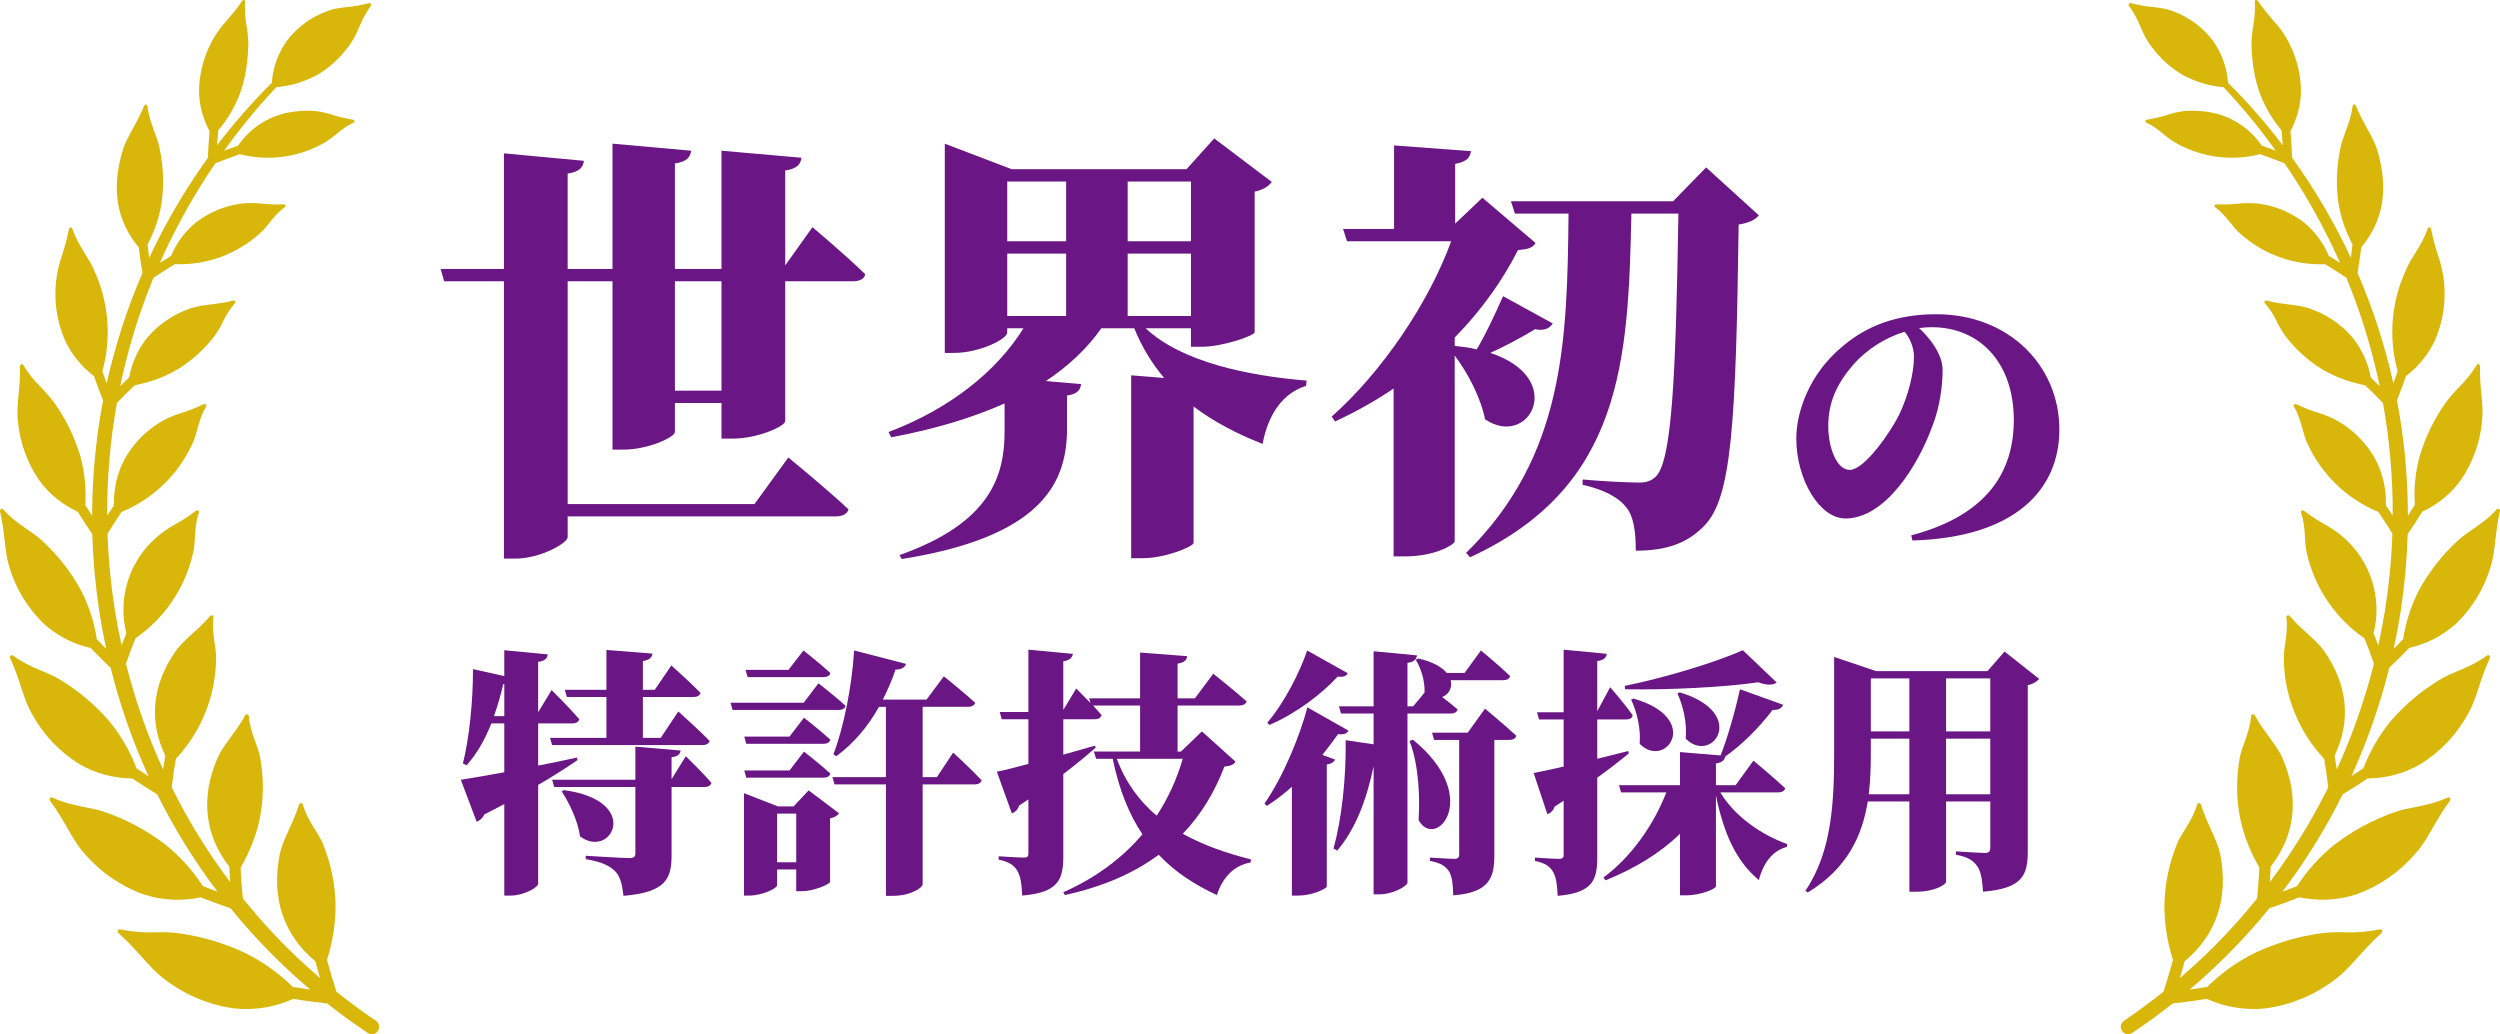
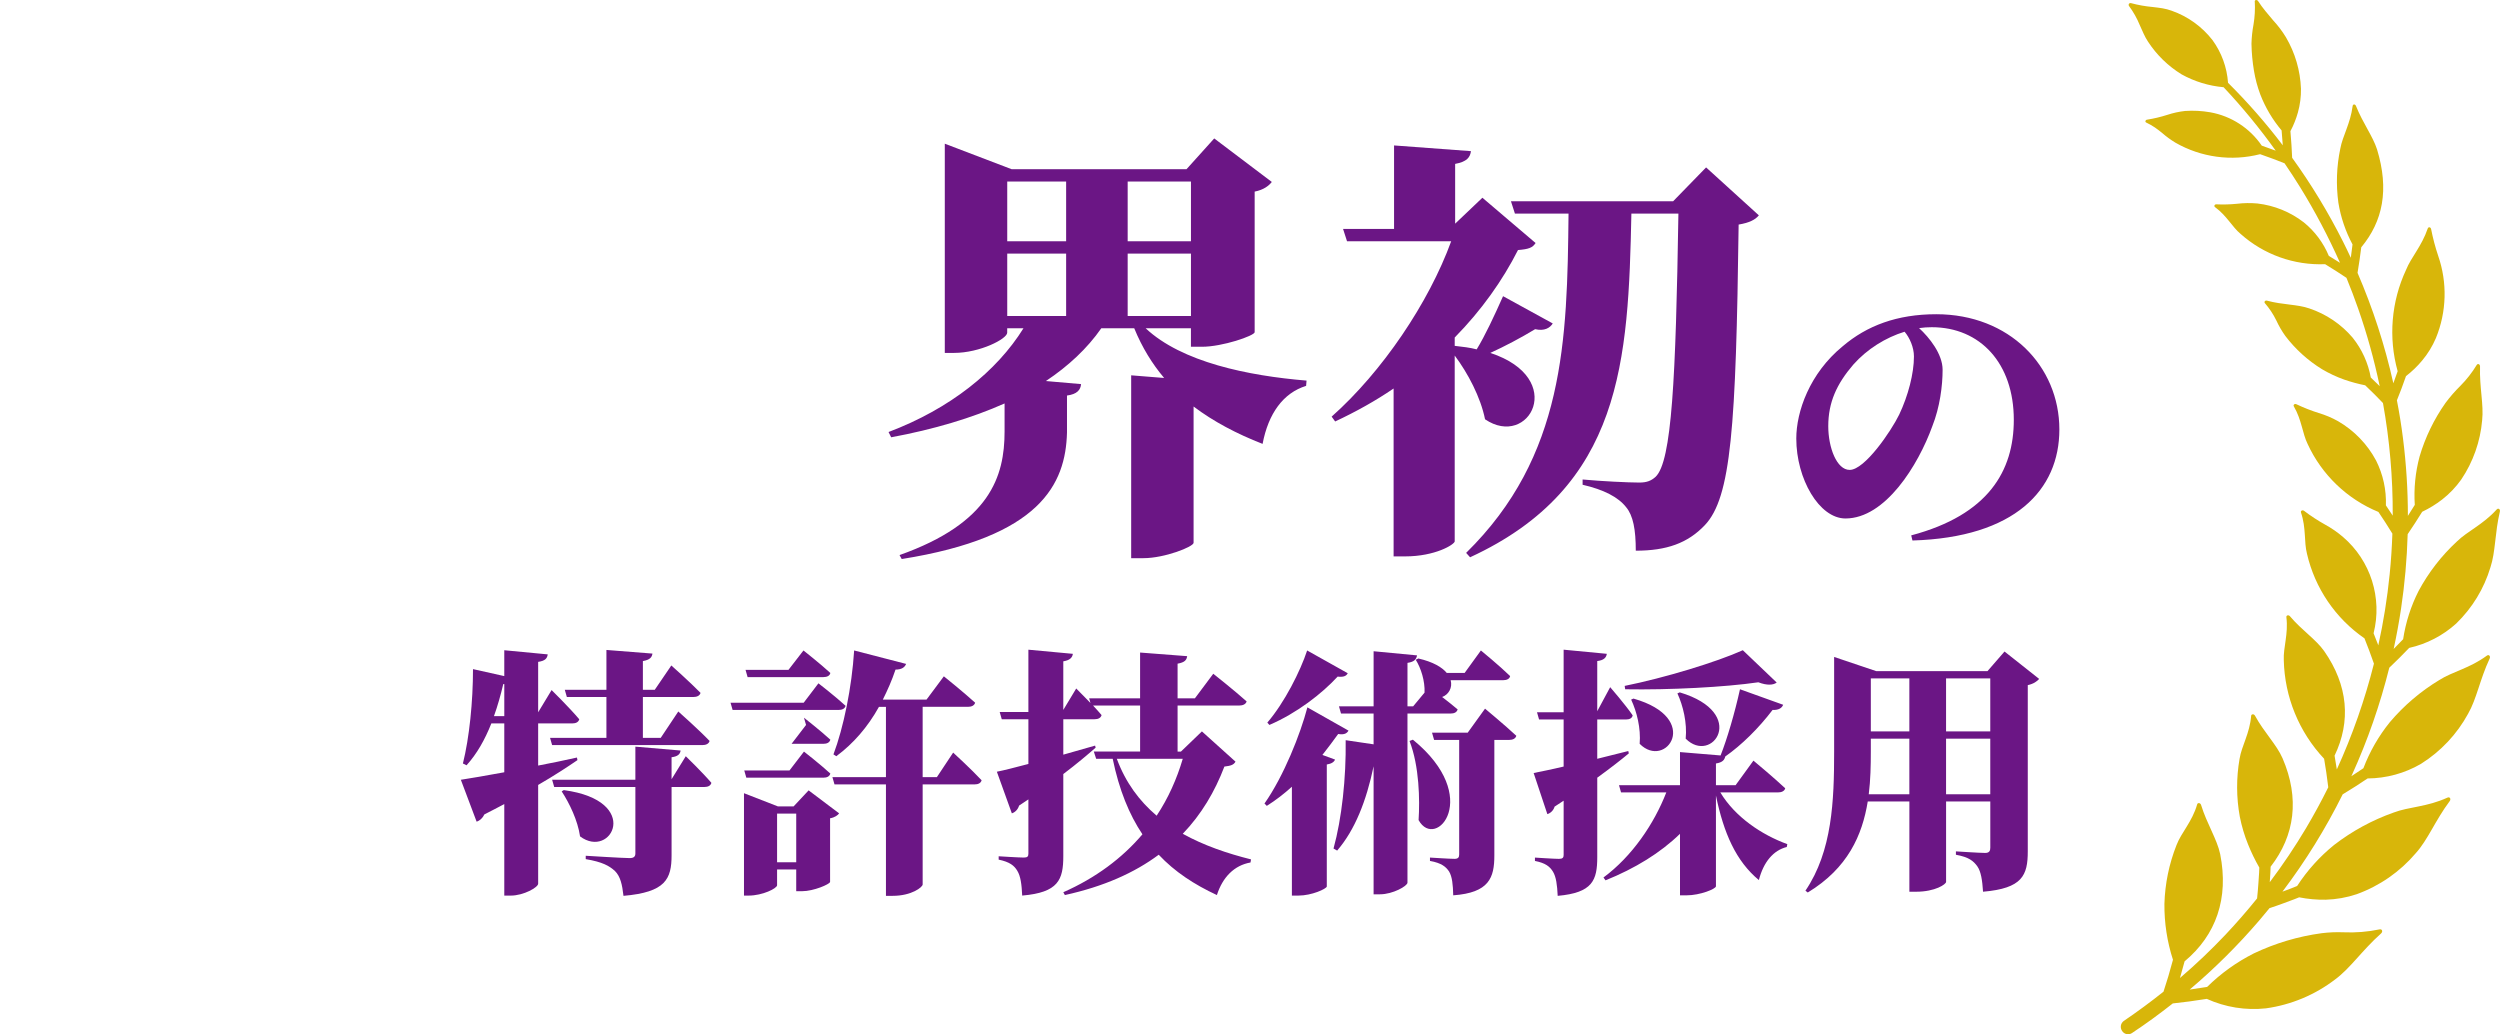
<svg xmlns="http://www.w3.org/2000/svg" id="_レイヤー_2" viewBox="0 0 290.058 120">
  <defs>
    <style>.cls-1{fill:#6b1685;}.cls-2{isolation:isolate;}.cls-3{clip-path:url(#clippath-1);}.cls-4{clip-path:url(#clippath);}.cls-5{fill:none;}.cls-6{fill:#d8b60a;}</style>
    <clipPath id="clippath">
      <path class="cls-5" d="m261.607.201c.049.881-0,1.765-.146,2.635-.14.74-.219,1.49-.238,2.243.018,1.049.115,2.096.289,3.131.154.935.399,1.853.73,2.741.587,1.522,1.425,2.935,2.477,4.181.055.616.1,1.188.136,1.727-1.944-2.564-4.067-4.988-6.352-7.254-.125-1.792-.752-3.512-1.811-4.963-1.22-1.564-2.865-2.745-4.738-3.4-.34-.122-.689-.214-1.045-.276-.37-.061-.755-.106-1.151-.153-.85-.077-1.692-.227-2.516-.449-.112-.034-.23.03-.264.142-.02.067-.006.139.038.194.504.679.92,1.418,1.24,2.201.158.357.305.7.461,1.022.142.315.309.619.5.907,1.002,1.54,2.334,2.838,3.9,3.8,1.501.832,3.161,1.34,4.871,1.49,2.177,2.317,4.197,4.776,6.047,7.361-.5-.188-1.039-.379-1.617-.58-1.392-2.042-3.548-3.438-5.981-3.872-.963-.169-1.943-.22-2.918-.153-.701.078-1.392.23-2.061.451-.77.247-1.557.434-2.356.56-.195.027-.255.255-.089.333.347.164.681.354,1,.567.3.2.576.427.842.638.48.42.996.797,1.542,1.127,2.978,1.709,6.504,2.188,9.83,1.337,1.069.373,1.983.715,2.835,1.058.623.916,1.231,1.843,1.814,2.786,1.735,2.813,3.279,5.74,4.62,8.761-.443-.282-.875-.549-1.3-.807-.629-1.516-1.625-2.852-2.9-3.886-1.56-1.206-3.419-1.963-5.378-2.191-.791-.072-1.588-.061-2.377.034-.793.079-1.59.1-2.386.064-.206-.013-.318.208-.163.322,1.372,1,1.987,2.3,2.975,3.114,2.688,2.397,6.202,3.655,9.8,3.508.8.483,1.615,1.006,2.477,1.582.484,1.177.936,2.366,1.356,3.568,1.03,2.942,1.865,5.948,2.5,9-.338-.332-.684-.668-1.033-1-.307-1.69-1.028-3.277-2.1-4.619-1.338-1.572-3.081-2.748-5.039-3.4-1.385-.484-3.071-.4-4.908-.9-.209-.057-.37.146-.236.295.525.607.969,1.279,1.322,2,.291.631.641,1.234,1.044,1.8,1.172,1.54,2.618,2.85,4.266,3.864.818.484,1.682.888,2.578,1.205.792.274,1.601.494,2.423.657.325.311.649.626.985.956l.116.113c.324.324.641.652.963.989.775,4.311,1.154,8.684,1.131,13.064-.263-.405-.527-.802-.792-1.191.063-1.798-.327-3.582-1.133-5.19-1.017-1.909-2.548-3.495-4.42-4.578-.709-.398-1.46-.715-2.239-.945-.885-.28-1.749-.62-2.587-1.018-.2-.1-.411.07-.3.249.921,1.581.989,3.13,1.6,4.363,1.644,3.57,4.577,6.387,8.212,7.883.544.8,1.08,1.633,1.62,2.515-.054,1.575-.155,3.149-.315,4.717-.277,2.772-.717,5.524-1.318,8.244-.181-.477-.363-.944-.548-1.4,1.034-4.093-.338-8.419-3.542-11.168-.643-.553-1.344-1.037-2.089-1.443-.846-.471-1.657-1.002-2.427-1.588-.184-.146-.434-.017-.366.188.614,1.8.337,3.391.694,4.775.92,3.993,3.3,7.497,6.672,9.824.374.925.738,1.9,1.1,2.939-1.062,4.212-2.504,8.32-4.307,12.272-.082-.552-.169-1.084-.261-1.6,1.912-3.979,1.574-8.15-1.209-12.136-.952-1.356-2.587-2.4-3.971-4.042-.16-.188-.441-.109-.411.114.244,1.957-.373,3.508-.3,4.989.096,4.259,1.762,8.332,4.679,11.436.18,1.031.339,2.125.481,3.308-.8,1.612-1.659,3.192-2.576,4.739-1.29,2.166-2.696,4.26-4.212,6.274l.067-1.01.031-.785c2.815-3.621,3.39-7.936,1.387-12.583-.685-1.581-2.132-2.987-3.2-4.944-.121-.223-.426-.2-.444.026-.16,2.029-1.1,3.469-1.343,4.978-.388,2.224-.379,4.5.028,6.721.218,1.103.54,2.184.963,3.226.371.921.805,1.815,1.3,2.675l-.025.615-.081,1.209c-.036.584-.094,1.172-.153,1.756-1.174,1.457-2.402,2.866-3.685,4.227-1.666,1.759-3.423,3.43-5.263,5.006.181-.618.36-1.261.538-1.933,3.654-3.043,5.151-7.311,4.129-12.445-.371-1.752-1.535-3.488-2.216-5.7-.079-.253-.391-.3-.454-.068-.578,2.017-1.839,3.26-2.4,4.732-.859,2.172-1.333,4.477-1.4,6.811-.02,2.202.316,4.393.993,6.489-.358,1.342-.72,2.563-1.1,3.7-1.495,1.193-3.033,2.327-4.616,3.4-.364.27-.448.781-.188,1.153.236.382.737.501,1.119.265.004-.002.008-.005.011-.007,1.625-1.073,3.208-2.231,4.754-3.45,1.222-.125,2.522-.3,3.944-.528,2.147.973,4.515,1.353,6.858,1.1,2.926-.405,5.697-1.563,8.041-3.361,1.758-1.294,3.127-3.377,5.315-5.321.25-.225.132-.553-.171-.48-1.373.287-2.777.401-4.179.337-.848-.033-1.698.002-2.541.107-2.727.37-5.38,1.16-7.865,2.342-1.998,1.008-3.826,2.321-5.42,3.891-.703.115-1.376.217-2.021.306,2.887-2.445,5.576-5.115,8.041-7.985.412-.48.817-.967,1.216-1.46.571-.19,1.146-.386,1.715-.6l1.19-.444.537-.215c1.013.204,2.045.297,3.078.278,1.225-.034,2.438-.249,3.6-.639,2.663-.963,5.028-2.606,6.86-4.766,1.4-1.553,2.251-3.783,3.924-6.026.193-.258.019-.542-.253-.415-2.375,1.093-4.462,1.055-6.232,1.728-2.491.88-4.827,2.151-6.919,3.764-1.671,1.352-3.119,2.959-4.291,4.762l-.77.309-.935.349c2.676-3.538,5.016-7.318,6.99-11.291,1.036-.626,1.991-1.236,2.89-1.844,2.175-.013,4.309-.596,6.188-1.691,2.294-1.437,4.179-3.441,5.473-5.819.995-1.727,1.364-3.975,2.5-6.4.128-.279-.092-.511-.322-.34-2.016,1.481-3.984,1.853-5.516,2.829-2.17,1.31-4.112,2.965-5.749,4.9-1.295,1.605-2.328,3.406-3.061,5.334-.452.309-.918.619-1.4.93.027-.059.055-.117.082-.176,1.814-3.999,3.26-8.154,4.321-12.415.823-.781,1.587-1.54,2.31-2.3,2.033-.454,3.914-1.429,5.457-2.828,1.857-1.799,3.223-4.043,3.969-6.519.6-1.807.505-3.979,1.093-6.46.07-.286-.18-.459-.365-.255-1.608,1.776-3.387,2.508-4.625,3.722-1.783,1.65-3.28,3.583-4.432,5.722-.897,1.762-1.505,3.657-1.8,5.612-.357.376-.723.753-1.1,1.132.338-1.557.625-3.12.86-4.691.427-2.858.683-5.739.766-8.628.595-.876,1.158-1.746,1.685-2.6.821-.389,1.598-.865,2.316-1.422.849-.661,1.596-1.444,2.217-2.322,1.378-2.048,2.212-4.413,2.423-6.872.2-1.8-.322-3.806-.245-6.237.007-.279-.263-.392-.395-.166-.531.877-1.166,1.688-1.89,2.414-.622.612-1.195,1.27-1.716,1.97-1.34,1.897-2.358,4.001-3.014,6.228-.489,1.827-.677,3.722-.556,5.61-.257.421-.523.845-.8,1.273 0-3.009-.19-6.015-.569-9-.185-1.467-.42-2.937-.705-4.41.177-.442.356-.89.527-1.345l.068-.188c.153-.417.308-.844.46-1.274.688-.53,1.315-1.133,1.871-1.8.659-.787,1.198-1.668,1.6-2.612,1.248-3.044,1.341-6.438.262-9.546-.339-1.008-.611-2.037-.815-3.08-.046-.262-.319-.313-.4-.077-.7,2.059-1.926,3.328-2.512,4.792-1.716,3.678-2.062,7.849-.974,11.759-.164.47-.334.938-.5,1.4-.979-4.393-2.37-8.683-4.154-12.815.172-1.032.315-2.012.432-2.965,2.505-3.013,3.26-6.682,1.83-11.361-.5-1.548-1.632-3.014-2.444-5.038-.092-.234-.356-.228-.386.007-.263,2.048-1.162,3.464-1.432,4.944-.433,2.062-.508,4.184-.224,6.272.277,1.695.832,3.332,1.643,4.845-.061.508-.127,1.021-.2,1.548-.291-.626-.589-1.251-.9-1.868-1.708-3.396-3.682-6.65-5.906-9.733-.038-.936-.1-1.932-.2-3.088.368-.692.66-1.423.87-2.178.249-.893.368-1.816.353-2.743-.078-2.108-.678-4.163-1.747-5.982-.428-.7-.923-1.355-1.48-1.957-.289-.333-.582-.683-.879-1.05-.315-.383-.609-.784-.879-1.2-.048-.073-.131-.115-.218-.109-.093.003-.167.081-.164.174 0.0.009.001.017.003.026" />
    </clipPath>
    <clipPath id="clippath-1">
-       <path class="cls-5" d="m28.077.124c-.27.416-.564.817-.879,1.2-.298.369-.591.719-.879,1.05-.556.602-1.052,1.257-1.479,1.957-1.069,1.818-1.669,3.874-1.747,5.982-.015.927.104,1.85.353,2.743.211.755.502,1.485.87,2.178-.1,1.156-.165,2.152-.2,3.087-2.223,3.083-4.198,6.337-5.906,9.733-.311.618-.608,1.242-.9,1.868-.076-.526-.142-1.039-.2-1.548.811-1.513,1.366-3.15,1.643-4.845.285-2.088.209-4.21-.224-6.272-.27-1.48-1.169-2.9-1.432-4.944-.031-.235-.294-.24-.386-.007-.811,2.024-1.945,3.49-2.444,5.038-1.43,4.679-.675,8.349,1.83,11.361.117.953.26,1.933.432,2.965-1.784,4.132-3.174,8.422-4.154,12.815-.168-.458-.337-.926-.5-1.4,1.087-3.91.742-8.081-.974-11.759-.586-1.464-1.816-2.734-2.512-4.792-.08-.237-.353-.185-.4.077-.204,1.043-.475,2.072-.814,3.08-1.08,3.107-.987,6.502.262,9.546.402.944.941,1.825,1.6,2.612.556.667,1.183,1.27,1.871,1.8.152.43.307.858.46,1.274l.068.188c.172.455.35.9.527,1.345-.285,1.474-.518,2.944-.7,4.41-.379,2.985-.569,5.991-.569,9-.275-.428-.541-.852-.8-1.273.12-1.888-.067-3.783-.556-5.61-.659-2.229-1.681-4.335-3.025-6.232-.52-.7-1.092-1.358-1.713-1.97-.724-.726-1.359-1.537-1.89-2.414-.131-.226-.4-.113-.394.166.077,2.431-.45,4.434-.245,6.237.21,2.458,1.043,4.823,2.419,6.871.621.878,1.368,1.661,2.217,2.322.718.557,1.495,1.034,2.316,1.422.527.857,1.091,1.728,1.685,2.6.083,2.889.339,5.77.766,8.628.234,1.569.521,3.133.86,4.691-.379-.379-.745-.757-1.1-1.132-.295-1.955-.903-3.85-1.8-5.612-1.153-2.138-2.651-4.07-4.434-5.719-1.236-1.214-3.014-1.946-4.623-3.722-.185-.2-.434-.031-.365.255.588,2.482.495,4.653,1.088,6.461.746,2.476,2.112,4.719,3.969,6.519,1.543,1.399,3.424,2.374,5.457,2.828.723.756,1.487,1.515,2.31,2.3,1.061,4.261,2.508,8.416,4.322,12.415.026.059.054.117.081.176-.485-.312-.951-.621-1.4-.93-.731-1.931-1.763-3.734-3.058-5.342-1.637-1.935-3.579-3.59-5.749-4.9-1.532-.976-3.5-1.348-5.515-2.829-.23-.171-.45.061-.322.34,1.132,2.421,1.5,4.668,2.5,6.4,1.294,2.378,3.179,4.382,5.473,5.819,1.879,1.095,4.013,1.678,6.188,1.691.9.608,1.854,1.217,2.89,1.844,1.974,3.973,4.314,7.753,6.99,11.291l-.935-.349-.77-.309c-1.171-1.803-2.62-3.41-4.291-4.763-2.093-1.613-4.428-2.884-6.919-3.764-1.77-.672-3.857-.635-6.231-1.728-.273-.126-.447.157-.253.415,1.674,2.243,2.525,4.473,3.924,6.026,1.832,2.16,4.197,3.803,6.86,4.766,1.162.39,2.375.605,3.6.639,1.033.019,2.065-.074,3.078-.278l.537.215,1.19.444c.568.214,1.144.409,1.715.6.4.492.805.979,1.215,1.46,2.465,2.87,5.154,5.54,8.041,7.985-.646-.089-1.319-.191-2.021-.306-1.594-1.57-3.422-2.883-5.42-3.891-2.485-1.182-5.138-1.972-7.864-2.342-.843-.105-1.692-.14-2.541-.107-1.401.064-2.805-.05-4.178-.337-.3-.072-.421.255-.171.48,2.188,1.944,3.556,4.027,5.315,5.321,2.344,1.798,5.115,2.956,8.041,3.361,2.343.253,4.711-.127,6.857-1.1,1.422.229,2.722.4,3.944.528,1.546,1.219,3.129,2.377,4.754,3.45.379.242.882.131,1.124-.248.002-.003.004-.006.006-.01.26-.372.176-.883-.188-1.153-1.581-1.067-3.12-2.2-4.616-3.4-.378-1.14-.741-2.361-1.1-3.7.677-2.096,1.013-4.287.993-6.489-.067-2.334-.541-4.639-1.4-6.811-.565-1.471-1.826-2.715-2.4-4.732-.063-.23-.375-.185-.454.068-.681,2.209-1.846,3.945-2.216,5.7-1.022,5.134.475,9.4,4.129,12.445.178.672.357,1.315.538,1.933-1.841-1.576-3.598-3.247-5.264-5.006-1.282-1.358-2.51-2.767-3.685-4.227-.06-.583-.116-1.172-.153-1.756l-.08-1.209-.025-.615c.495-.86.929-1.754,1.3-2.675.423-1.042.745-2.122.963-3.226.407-2.221.417-4.497.028-6.721-.241-1.509-1.183-2.949-1.343-4.978-.019-.23-.323-.249-.444-.026-1.066,1.957-2.513,3.363-3.2,4.944-2,4.647-1.428,8.962,1.387,12.583l.032.785.067,1.01c-1.516-2.014-2.922-4.108-4.212-6.274-.919-1.544-1.778-3.124-2.576-4.739.142-1.183.3-2.277.481-3.308,2.912-3.107,4.573-7.18,4.665-11.437.077-1.481-.541-3.032-.3-4.989.03-.223-.252-.3-.411-.114-1.383,1.644-3.019,2.686-3.97,4.042-2.783,3.986-3.121,8.157-1.209,12.136-.092.519-.179,1.052-.26,1.6-1.803-3.953-3.243-8.062-4.304-12.275.363-1.043.727-2.015,1.1-2.939,3.372-2.327,5.752-5.831,6.672-9.824.357-1.384.08-2.973.694-4.775.068-.2-.183-.335-.366-.188-.77.586-1.581,1.117-2.427,1.588-.746.407-1.446.893-2.089,1.448-3.204,2.749-4.575,7.075-3.54,11.168-.185.453-.367.92-.548,1.4-.601-2.72-1.041-5.472-1.318-8.244-.16-1.568-.26-3.142-.315-4.717.54-.882,1.075-1.713,1.62-2.515,3.635-1.496,6.568-4.313,8.212-7.883.608-1.233.676-2.782,1.6-4.363.107-.179-.1-.35-.3-.249-.838.398-1.702.738-2.587,1.018-.779.23-1.53.547-2.239.945-1.87,1.082-3.4,2.666-4.416,4.573-.808,1.606-1.2,3.39-1.139,5.187-.267.389-.531.786-.792,1.191-.023-4.38.356-8.753,1.131-13.064.322-.336.639-.665.963-.989l.116-.113c.336-.33.659-.644.985-.956.822-.163,1.631-.383,2.423-.657.896-.317,1.76-.721,2.578-1.205,1.648-1.015,3.094-2.325,4.266-3.865.403-.566.753-1.169,1.044-1.8.352-.721.797-1.393,1.322-2,.134-.149-.027-.351-.236-.295-1.836.493-3.522.412-4.907.9-1.958.652-3.701,1.828-5.039,3.4-1.072,1.342-1.793,2.929-2.1,4.619-.348.332-.695.669-1.033,1,.635-3.052,1.47-6.058,2.5-9,.419-1.2.871-2.389,1.356-3.568.862-.577,1.68-1.1,2.477-1.582,3.598.147,7.112-1.111,9.8-3.508.988-.81,1.6-2.114,2.975-3.114.155-.115.044-.336-.162-.322-.796.037-1.594.015-2.387-.064-.789-.095-1.585-.106-2.376-.034-1.96.229-3.82.988-5.38,2.196-1.275,1.034-2.271,2.37-2.9,3.886-.429.258-.861.525-1.3.807,1.341-3.021,2.885-5.948,4.62-8.761.582-.943,1.19-1.87,1.814-2.786.851-.343,1.766-.685,2.835-1.058,3.325.851,6.852.372,9.829-1.337.546-.33,1.062-.707,1.542-1.127.266-.211.538-.433.842-.638.319-.213.653-.403,1-.567.166-.078.106-.306-.089-.333-.799-.126-1.586-.313-2.356-.56-.67-.221-1.36-.372-2.061-.451-.975-.067-1.955-.016-2.918.153-2.435.433-4.593,1.828-5.986,3.872-.578.2-1.114.393-1.617.58,1.85-2.585,3.87-5.044,6.047-7.361,1.71-.15,3.37-.658,4.871-1.49,1.566-.962,2.898-2.26,3.9-3.8.191-.288.358-.592.5-.907.156-.321.3-.665.461-1.022.319-.782.735-1.521,1.238-2.2.071-.093.052-.226-.041-.297-.053-.04-.121-.053-.185-.035-.824.222-1.666.372-2.516.449-.4.047-.782.092-1.152.153-.356.062-.705.154-1.045.276-1.872.655-3.517,1.836-4.737,3.4-1.059,1.451-1.687,3.171-1.812,4.963-2.285,2.266-4.408,4.69-6.352,7.254.036-.538.081-1.11.136-1.727,1.053-1.246,1.89-2.659,2.478-4.181.331-.888.575-1.806.73-2.741.174-1.035.27-2.082.289-3.131-.019-.753-.098-1.503-.237-2.243-.147-.872-.196-1.757-.148-2.64.017-.092-.043-.18-.135-.197-.009-.002-.017-.003-.026-.003-.083.004-.159.05-.2.123" />
-     </clipPath>
+       </clipPath>
  </defs>
  <g id="_レイヤー_2-2">
    <g id="_グループ_728">
      <g id="_グループ_725">
        <g class="cls-4">
          <g id="_グループ_724">
            <rect id="_長方形_304" class="cls-6" x="245.95" y=".001" width="44.148" height="120.117" />
          </g>
        </g>
      </g>
      <g id="_グループ_727">
        <g class="cls-3">
          <g id="_グループ_726">
            <rect id="_長方形_305" class="cls-6" x="-.058" y=".001" width="44.147" height="120.117" />
          </g>
        </g>
      </g>
    </g>
    <g>
      <g>
        <g class="cls-2">
-           <path class="cls-1" d="m94.267,26.361s3.875,3.264,6.119,5.456c-.103.562-.663.816-1.428.816h-7.854v16.217c0,.611-3.213,2.039-6.068,2.039h-1.326v-4.13h-5.405v3.365c0,.612-3.161,2.04-5.915,2.04h-1.326v-19.531h-5.201v25.854h21.673l3.927-5.405s4.437,3.62,6.985,6.017c-.152.562-.765.816-1.479.816h-31.106v2.396c0,.714-3.213,2.499-6.018,2.499h-1.377v-32.178h-6.936l-.408-1.428h7.344v-13.412l9.281.867c-.103.714-.459,1.274-1.887,1.479v11.066h5.201v-14.534l9.128.816c-.102.714-.459,1.274-1.887,1.479v12.239h5.405v-13.718l9.281.816c-.102.714-.459,1.274-1.887,1.479v11.015l3.162-4.437Zm-10.557,6.272h-5.405v12.697h5.405v-12.697Z" />
          <path class="cls-1" d="m132.926,38.09c4.182,3.927,11.882,5.508,18.664,6.068l-.051.612c-2.652.816-4.386,3.213-5.049,6.731-3.009-1.173-5.712-2.601-8.006-4.335v15.809c0,.459-3.366,1.785-5.813,1.785h-1.428v-21.214l3.824.306c-1.377-1.632-2.55-3.519-3.468-5.763h-3.824c-1.632,2.346-3.825,4.386-6.426,6.12l4.08.356c-.052.663-.459,1.173-1.632,1.326v4.283c-.153,6.018-3.111,12.137-19.175,14.687l-.255-.459c10.505-3.723,12.188-9.128,12.188-14.329v-3.264c-3.774,1.683-8.211,3.009-13.157,3.927l-.306-.612c7.139-2.703,12.545-7.037,15.655-12.035h-1.887v.511c0,.714-3.162,2.346-6.171,2.346h-1.07v-24.274l7.751,2.958h20.296l3.213-3.569,6.681,5.049c-.307.407-.918.917-1.989,1.121v16.318c-.051.408-3.723,1.684-6.119,1.684h-1.275v-2.143h-5.252Zm-16.063-17.032v6.936h6.833v-6.936h-6.833Zm0,15.604h6.833v-7.241h-6.833v7.241Zm13.973-15.604v6.936h7.343v-6.936h-7.343Zm7.343,15.604v-7.241h-7.343v7.241h7.343Z" />
          <path class="cls-1" d="m180.152,37.529c-.307.51-.969.918-2.04.663-1.683,1.02-3.519,1.988-5.201,2.754,8.975,2.957,4.487,11.168-.612,7.7-.51-2.55-1.989-5.354-3.519-7.395v21.57c-.051.357-2.244,1.734-5.763,1.734h-1.326v-19.48c-2.09,1.428-4.385,2.703-6.782,3.825l-.407-.562c5.864-5.201,11.27-13.207,13.87-20.347h-12.086l-.459-1.428h5.916v-9.689l8.924.663c-.102.714-.459,1.224-1.836,1.479v6.935l3.162-3.009,6.17,5.253c-.356.561-.815.714-2.04.815-1.784,3.52-4.232,6.986-7.343,10.148v.969c.918.103,1.785.204,2.55.408.969-1.581,2.04-3.876,3.06-6.171l5.763,3.162Zm23.916-12.545c-.407.51-1.122.867-2.346,1.071-.306,23.509-.867,31.668-3.927,34.88-1.988,2.091-4.437,2.958-8.006,2.958,0-2.447-.306-4.079-1.122-5.049-.918-1.173-2.601-2.039-5.048-2.601v-.611c2.192.203,5.303.356,6.578.356.866,0,1.377-.204,1.887-.663,1.887-1.784,2.346-11.423,2.651-30.546h-5.456c-.357,17.032-1.021,31.719-18.715,39.878l-.459-.51c11.423-11.219,11.729-24.579,11.882-39.368h-6.222l-.459-1.428h18.817l3.824-3.927,6.119,5.559Z" />
        </g>
        <g class="cls-2">
          <path class="cls-1" d="m221.747,62.116c8.961-2.381,11.901-7.491,11.901-13.406,0-6.546-3.886-10.746-9.521-10.746-.489,0-.979.034-1.47.104,1.19,1.085,2.73,3.011,2.73,4.831,0,1.854-.315,4.34-1.19,6.545-1.646,4.551-5.461,10.712-10.081,10.712-3.045,0-5.705-4.586-5.705-9.276,0-3.115,1.54-7.561,5.391-10.711,2.8-2.381,6.3-3.711,10.851-3.711,8.471,0,14.281,6.021,14.281,13.372,0,7-5.146,12.531-17.047,12.881l-.14-.595Zm-.771-23.628c-2.17.665-4.34,1.995-5.95,3.815-1.925,2.24-2.905,4.376-2.905,7.141,0,2.485.98,5.076,2.485,5.076,1.75,0,4.796-4.48,5.74-6.406,1.051-2.205,1.716-4.795,1.716-6.756,0-1.05-.49-2.17-1.086-2.87Z" />
        </g>
      </g>
      <g class="cls-2">
        <path class="cls-1" d="m66.999,88.191c-1.14.779-2.64,1.77-4.56,2.88v11.459c0,.42-1.68,1.38-3.18,1.38h-.75v-10.619c-.72.39-1.5.78-2.31,1.2-.181.39-.511.72-.9.84l-1.83-4.86c1.05-.149,2.85-.479,5.04-.87v-5.669h-1.5c-.75,1.89-1.68,3.539-2.88,4.859l-.42-.21c.75-3,1.17-7.2,1.17-10.949l3.63.81v-3l5.04.48c-.061.449-.271.75-1.11.87v5.85l1.56-2.58s2.101,2.069,3.21,3.39c-.09.33-.39.48-.81.48h-3.96v4.89c1.47-.271,3-.601,4.5-.931l.06.301Zm-8.489-5.101v-3.72h-.12c-.3,1.29-.66,2.55-1.08,3.72h1.2Zm7.02-3.06h4.83v-4.62l5.34.421c-.061.42-.271.72-1.11.869v3.33h1.38l1.92-2.819s2.16,1.92,3.39,3.18c-.09.33-.42.479-.84.479h-5.85v4.74h2.07l2.04-3.06s2.34,2.069,3.63,3.419c-.091.33-.42.48-.841.48h-17.429l-.24-.84h6.54v-4.74h-4.59l-.24-.84Zm14.039,7.71s1.95,1.89,2.971,3.09c-.091.33-.391.479-.811.479h-3.81v7.92c0,2.76-.69,4.29-5.58,4.71-.149-1.32-.359-2.25-.989-2.88-.66-.6-1.44-1.05-3.391-1.38v-.39s4.32.27,5.1.27c.48,0,.66-.18.66-.54v-7.71h-9.419l-.24-.84h9.659v-3.84l5.25.45c-.06.45-.36.69-1.05.78v2.55l1.649-2.67Zm-14.159,3.93c9.149,1.229,5.52,8.1,1.89,5.37-.27-1.86-1.229-3.84-2.13-5.22l.24-.15Z" />
-         <path class="cls-1" d="m94.959,79.281s1.98,1.53,3.15,2.61c-.09.33-.39.479-.811.479h-12.299l-.24-.84h8.489l1.71-2.25Zm-1.14,12.42l3.54,2.67c-.15.21-.51.479-1.05.569v7.38c-.03.271-1.92,1.08-3.24,1.08h-.689v-2.52h-2.221v1.83c0,.359-1.68,1.199-3.3,1.199h-.54v-11.879l3.931,1.529h1.829l1.74-1.859Zm-.54-8.43s1.92,1.5,3.06,2.55c-.09.33-.39.479-.81.479h-8.939l-.24-.84h5.25l1.68-2.189Zm0,3.93s1.92,1.5,3.06,2.55c-.09.33-.39.48-.81.48h-8.939l-.24-.841h5.25l1.68-2.189Zm-6.54-8.64l-.239-.84h4.979l1.74-2.25s1.949,1.53,3.119,2.609c-.06.33-.39.48-.81.48h-8.79Zm5.641,21.479v-5.641h-2.221v5.641h2.221Zm18.209-12.72s2.13,1.95,3.3,3.21c-.09.33-.39.479-.81.479h-6.03v11.609c0,.301-1.26,1.32-3.479,1.32h-.78v-12.93h-5.97l-.24-.84h6.21v-8.159h-.81c-1.32,2.369-2.971,4.26-4.95,5.729l-.33-.21c1.17-3.12,2.13-7.77,2.4-12.06l6.029,1.56c-.15.391-.51.66-1.229.66-.42,1.26-.931,2.4-1.471,3.479h5.07l2.01-2.699s2.28,1.83,3.63,3.06c-.09.33-.42.48-.84.48h-5.25v8.159h1.65l1.89-2.85Z" />
+         <path class="cls-1" d="m94.959,79.281s1.98,1.53,3.15,2.61c-.09.33-.39.479-.811.479h-12.299l-.24-.84h8.489l1.71-2.25Zm-1.14,12.42l3.54,2.67c-.15.21-.51.479-1.05.569v7.38c-.03.271-1.92,1.08-3.24,1.08h-.689v-2.52h-2.221v1.83c0,.359-1.68,1.199-3.3,1.199h-.54v-11.879l3.931,1.529h1.829l1.74-1.859Zm-.54-8.43s1.92,1.5,3.06,2.55c-.09.33-.39.479-.81.479h-8.939h5.25l1.68-2.189Zm0,3.93s1.92,1.5,3.06,2.55c-.09.33-.39.48-.81.48h-8.939l-.24-.841h5.25l1.68-2.189Zm-6.54-8.64l-.239-.84h4.979l1.74-2.25s1.949,1.53,3.119,2.609c-.06.33-.39.48-.81.48h-8.79Zm5.641,21.479v-5.641h-2.221v5.641h2.221Zm18.209-12.72s2.13,1.95,3.3,3.21c-.09.33-.39.479-.81.479h-6.03v11.609c0,.301-1.26,1.32-3.479,1.32h-.78v-12.93h-5.97l-.24-.84h6.21v-8.159h-.81c-1.32,2.369-2.971,4.26-4.95,5.729l-.33-.21c1.17-3.12,2.13-7.77,2.4-12.06l6.029,1.56c-.15.391-.51.66-1.229.66-.42,1.26-.931,2.4-1.471,3.479h5.07l2.01-2.699s2.28,1.83,3.63,3.06c-.09.33-.42.48-.84.48h-5.25v8.159h1.65l1.89-2.85Z" />
        <path class="cls-1" d="m143.348,88.37c-.21.36-.51.479-1.29.57-1.11,2.909-2.67,5.55-4.83,7.799,2.431,1.351,5.16,2.28,7.92,2.971l-.06.359c-1.891.33-3.24,1.71-3.9,3.78-2.64-1.23-4.89-2.7-6.75-4.68-2.819,2.1-6.39,3.689-10.889,4.68l-.181-.33c3.75-1.65,6.84-3.96,9.18-6.72-1.529-2.28-2.699-5.13-3.449-8.76h-1.92l-.271-.84h5.37v-5.34h-5.46c.36.39.72.78.99,1.11-.091.329-.391.479-.811.479h-3.63v4.11c1.2-.33,2.46-.69,3.69-1.051l.06.24c-.93.811-2.16,1.86-3.75,3.06v9.51c0,2.76-.569,4.23-4.77,4.59-.06-1.29-.18-2.25-.57-2.88-.359-.6-.87-1.02-2.159-1.29v-.39s2.34.15,2.909.15c.42,0,.54-.12.54-.45v-6.3l-1.08.72c-.12.42-.449.78-.84.9l-1.739-4.83c.779-.15,2.069-.48,3.659-.9v-5.189h-3.09l-.24-.84h3.33v-7.229l5.16.479c-.061.45-.36.75-1.11.87v5.64l1.5-2.489s.811.81,1.65,1.68l-.15-.54h5.91v-5.31l5.46.42c-.061.45-.271.72-1.11.87v4.02h2.01l2.13-2.85s2.43,1.92,3.87,3.209c-.09.33-.45.48-.87.48h-7.14v5.34h.39l2.431-2.34,3.899,3.51Zm-13.77-.33c1.02,2.76,2.61,4.89,4.62,6.6,1.35-2.04,2.34-4.26,3.029-6.6h-7.649Z" />
        <path class="cls-1" d="m154.899,88.13c-.12.271-.39.48-.96.57v14.159c-.061.271-1.74,1.05-3.3,1.05h-.75v-12.629c-.9.81-1.86,1.56-2.91,2.22l-.27-.271c2.25-3.209,4.17-8.069,4.979-11.159l4.77,2.7c-.18.3-.45.51-1.199.39-.54.75-1.171,1.59-1.83,2.43l1.47.54Zm1.47-10.02c-.149.3-.45.48-1.17.391-1.83,1.979-4.71,4.229-7.92,5.609l-.239-.271c2.01-2.34,3.84-5.999,4.619-8.369l4.71,2.64Zm6.93,4.68v19.619c0,.391-1.71,1.351-3.18,1.351h-.75v-14.85c-.84,4.02-2.16,7.38-4.229,9.779l-.42-.24c.96-3.479,1.47-8.189,1.409-12.569l3.24.48v-3.57h-3.78l-.239-.84h4.02v-6.39l5.04.48c-.09.449-.3.75-1.11.869v5.04h.66l1.32-1.59c.06-1.35-.42-2.85-1.021-3.81l.3-.15c1.71.391,2.76,1.021,3.3,1.68h2.07l1.89-2.609s2.16,1.77,3.39,2.97c-.06.33-.39.48-.81.48h-6.09c.24.869-.24,1.68-.99,1.949.601.45,1.261.99,1.801,1.44-.091.33-.391.479-.811.479h-5.01Zm.63,3.03c8.16,6.659,2.64,12.93.66,9.329.15-2.31.09-6.239-1.05-9.18l.39-.149Zm8.37-3.6s2.279,1.89,3.63,3.149c-.09.33-.42.48-.84.48h-1.71v13.409c0,2.58-.601,4.319-4.771,4.62-.029-1.23-.12-2.16-.479-2.761-.36-.54-.87-.989-2.22-1.229v-.39s2.31.149,2.85.149c.42,0,.54-.18.54-.51v-13.289h-2.91l-.24-.841h4.141l2.01-2.789Z" />
        <path class="cls-1" d="m188.979,87.411c-.899.75-2.13,1.71-3.66,2.82v9.209c0,2.7-.54,4.14-4.59,4.5-.06-1.26-.18-2.189-.539-2.79-.36-.6-.87-1.02-2.101-1.26v-.39s2.25.149,2.79.149c.42,0,.54-.149.54-.45v-6.3l-1.05.69c-.12.42-.45.75-.84.87l-1.59-4.77c.72-.15,1.979-.391,3.479-.75v-5.46h-2.85l-.24-.84h3.09v-7.26l5.01.479c-.06.45-.36.75-1.11.84v5.82l1.5-2.79s1.771,2.04,2.61,3.27c-.061.33-.36.48-.78.48h-3.33v4.56c1.17-.3,2.4-.6,3.601-.9l.06.271Zm10.62,4.53c1.71,2.85,4.8,4.919,7.77,5.999l-.061.33c-1.56.39-2.699,1.74-3.239,3.84-2.641-2.189-4.08-5.43-4.98-9.81v10.529c0,.301-1.83,1.051-3.42,1.051h-.75v-7.141c-2.279,2.221-5.22,4.021-8.64,5.4l-.239-.33c3.329-2.46,5.88-6.24,7.289-9.869h-5.249l-.24-.841h7.079v-3.84l4.71.391c.75-1.891,1.65-4.95,2.25-7.68l5.01,1.8c-.149.39-.54.63-1.229.6-1.62,2.13-3.601,4.08-5.49,5.4-.09.39-.3.689-1.08.81v2.52h2.28l2.07-2.85s2.31,1.92,3.689,3.21c-.09.33-.42.48-.87.48h-6.659Zm6.539-12.75c-.39.3-1.109.36-2.13-.03-3.899.57-10.319.9-15.449.811l-.06-.391c4.619-.93,10.649-2.76,13.709-4.14l3.93,3.75Zm-16.619,1.86c8.01,2.279,3.75,8.31.72,5.249.15-1.8-.33-3.72-.989-5.13l.27-.119Zm5.37-.721c8.01,2.4,3.75,8.46.689,5.37.181-1.83-.3-3.81-.96-5.25l.271-.12Z" />
        <path class="cls-1" d="m236.589,78.771c-.24.27-.63.57-1.32.72v19.289c0,2.79-.63,4.29-5.189,4.681-.09-1.351-.24-2.341-.66-2.94-.45-.63-.99-1.08-2.489-1.35v-.391s2.789.181,3.39.181c.479,0,.6-.24.6-.601v-5.369h-5.13v9.329c0,.271-1.26,1.141-3.479,1.141h-.78v-10.47h-4.83c-.63,3.899-2.31,7.739-6.959,10.56l-.271-.21c3.12-4.59,3.33-10.47,3.33-16.109v-11.01l4.89,1.649h12.899l1.98-2.279,4.02,3.18Zm-15.06,13.38v-6.45h-4.47v1.5c0,1.59-.03,3.27-.24,4.95h4.71Zm-4.47-13.439v6.149h4.47v-6.149h-4.47Zm8.729,0v6.149h5.13v-6.149h-5.13Zm5.13,13.439v-6.45h-5.13v6.45h5.13Z" />
      </g>
    </g>
  </g>
</svg>